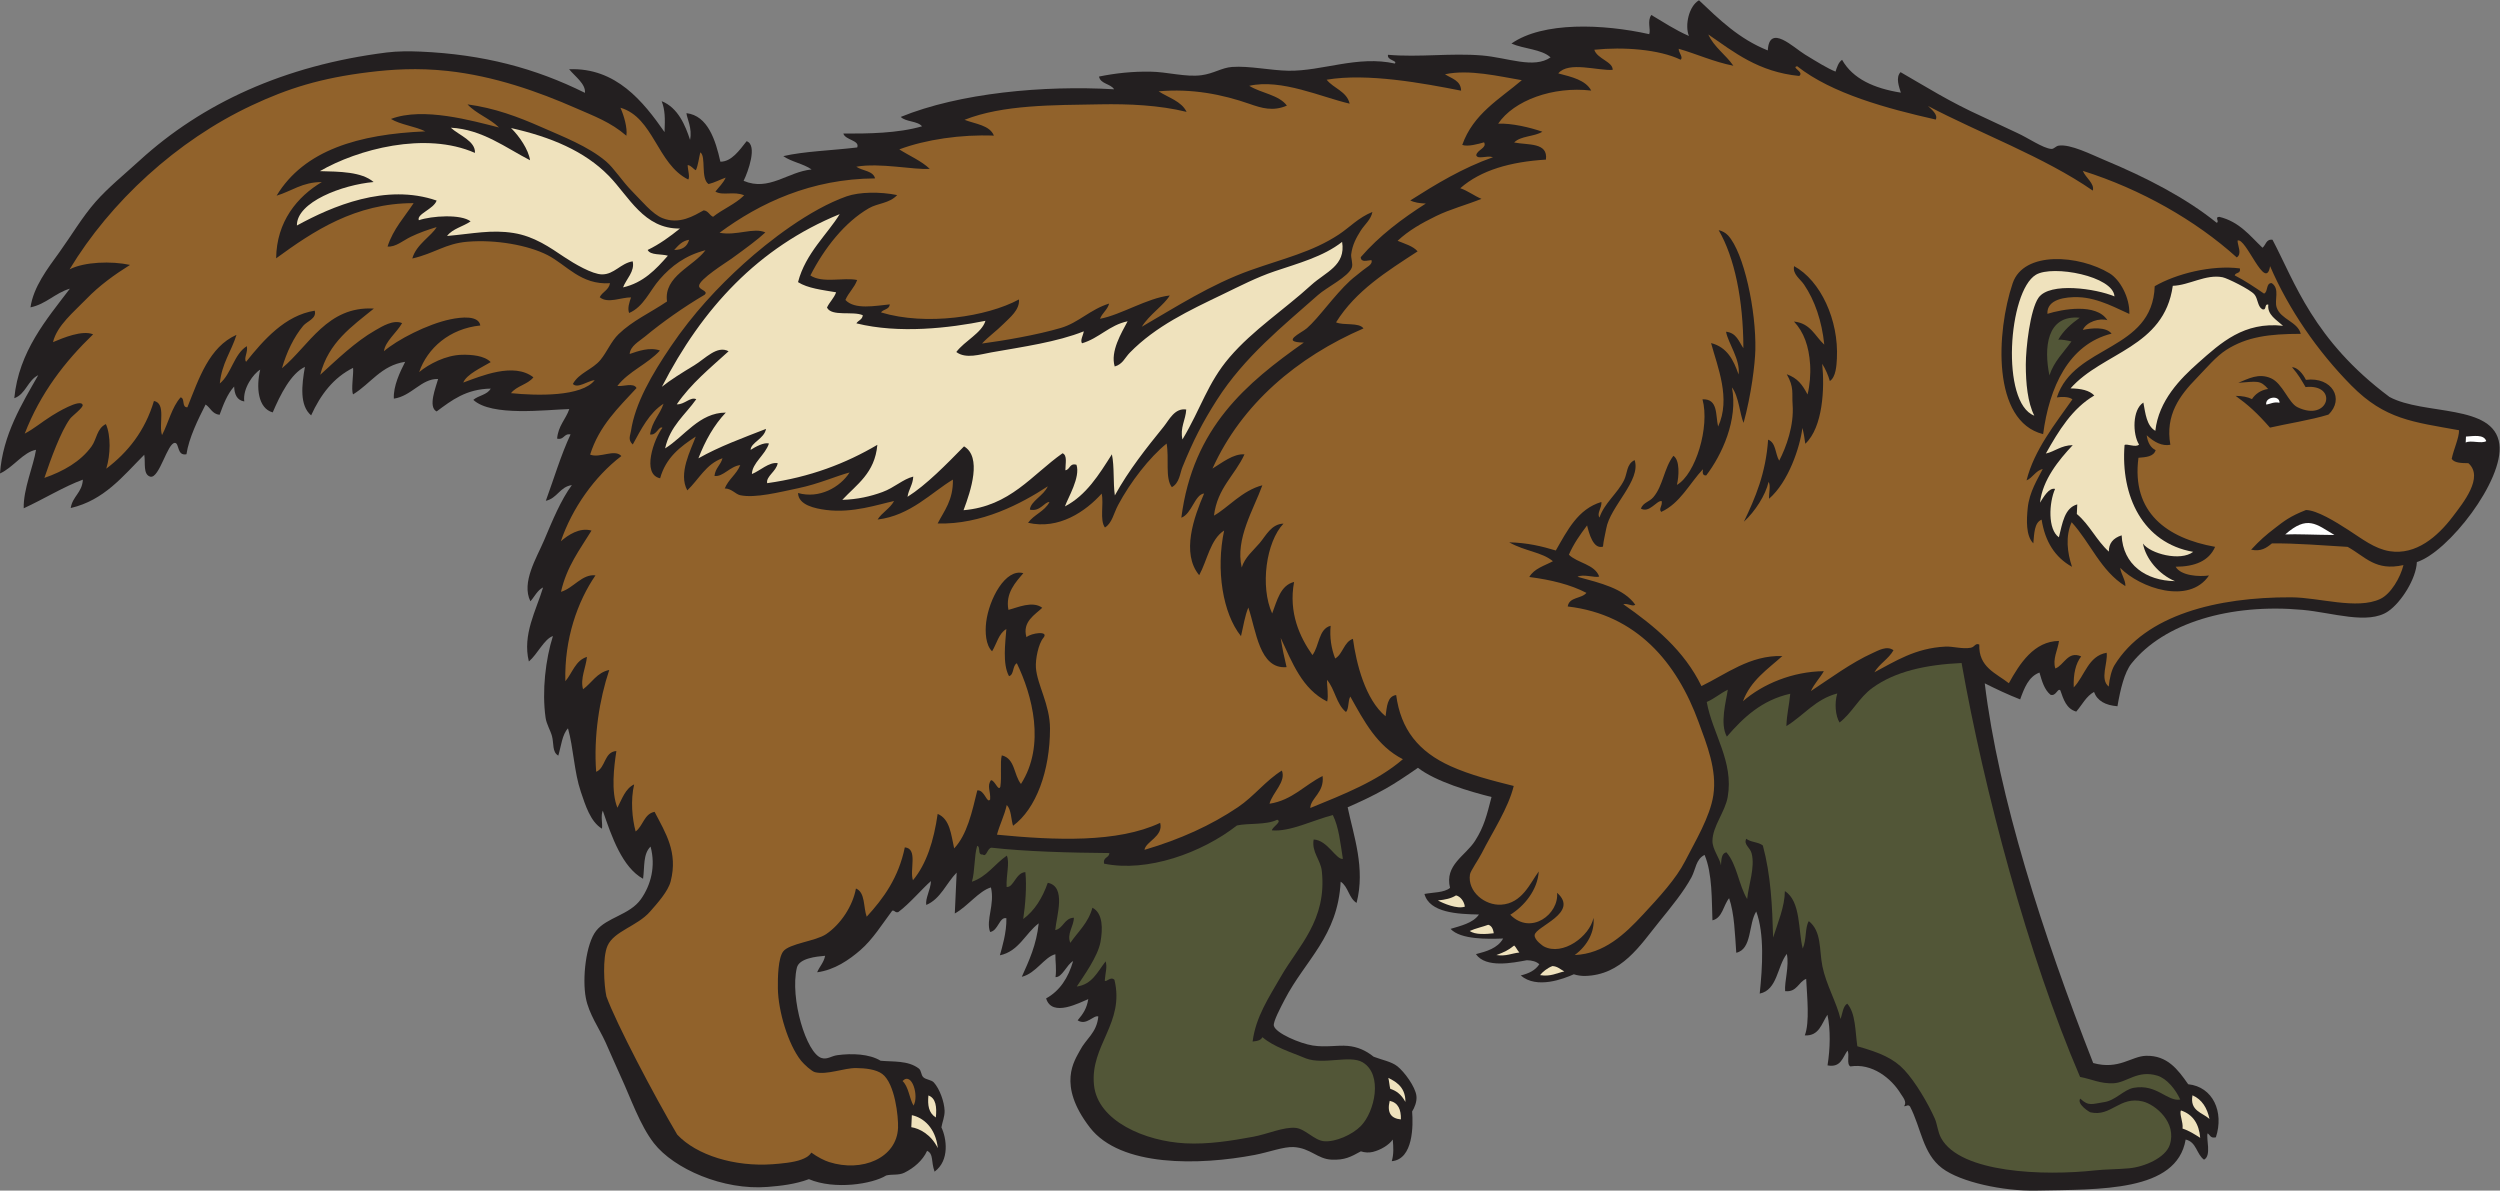
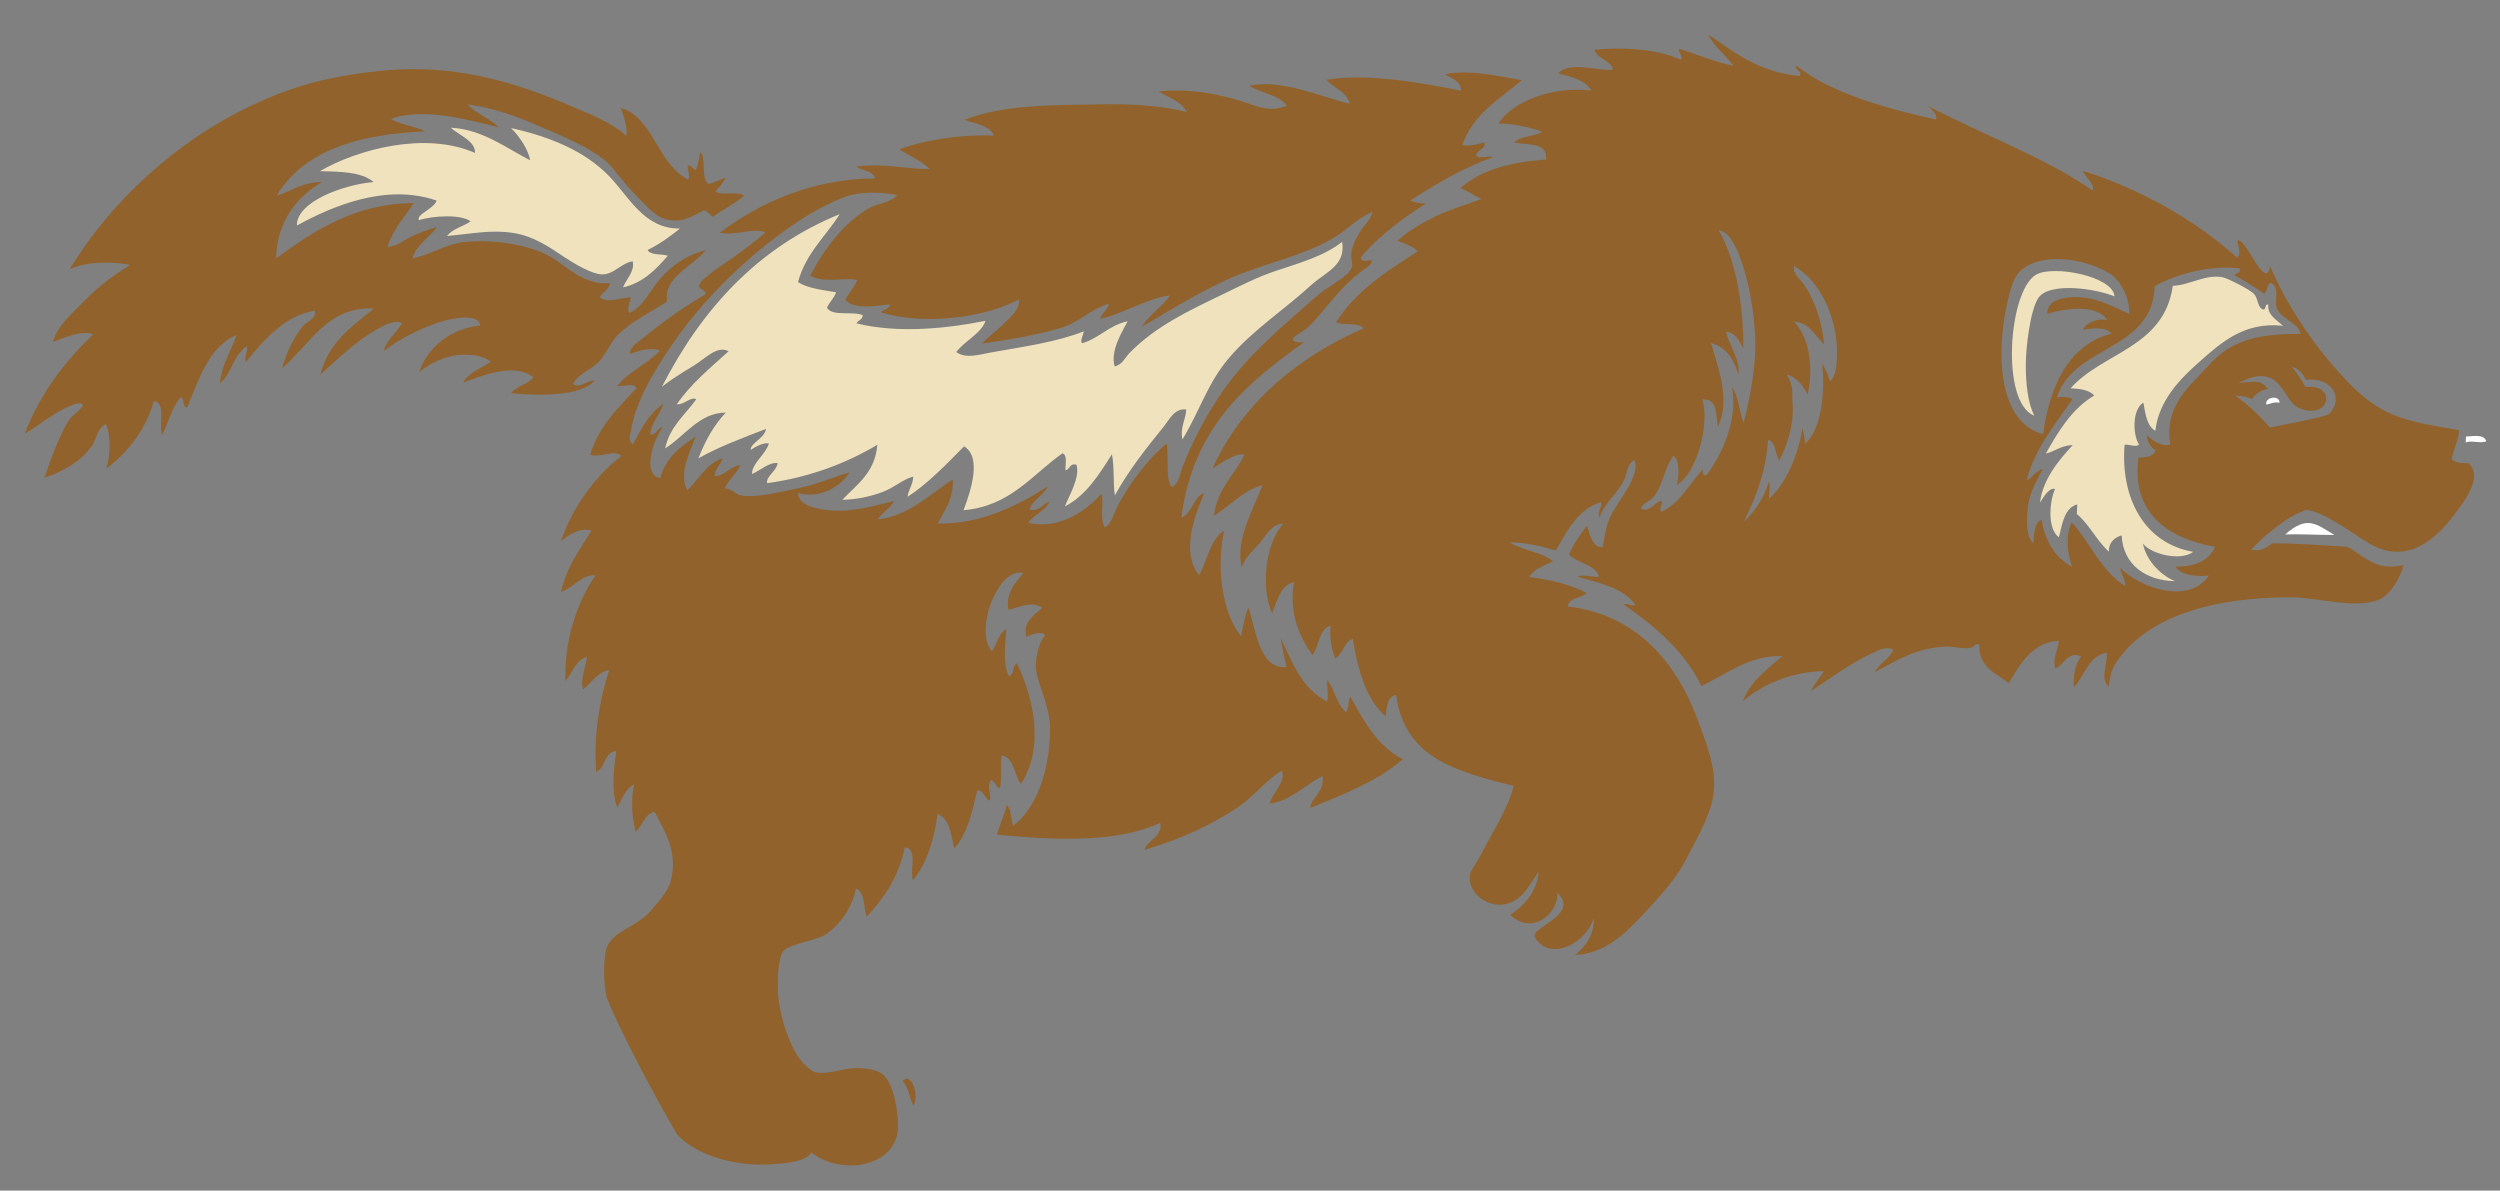
<svg xmlns="http://www.w3.org/2000/svg" viewBox="0 0 784.987 373.84" height="373.84" width="784.987" xml:space="preserve" id="svg2" version="1.1">
  <rect x="0" y="0" width="784.987" height="373.84" fill="#808080" stroke="none" />
  <defs id="defs6" />
  <g transform="matrix(1.333,0,0,-1.333,0,373.84)" id="g10">
    <g transform="scale(0.1)" id="g12">
-       <path id="path14" style="fill:#231f20;fill-opacity:1;fill-rule:evenodd;stroke:none" d="m 2527.79,540.664 c -15.66,-8.984 -25.76,-38.652 -41.46,-37.851 2.66,20.527 -0.54,35.703 -0.37,53.945 -26.04,-6.367 -45.53,-45.137 -79.07,-53.164 17.05,37.832 34.53,75.195 39.81,125.918 -31.67,-23.789 -46.62,-65.899 -91.43,-75.293 4.87,17.812 16.08,53.496 15.33,87.285 -16.28,4.316 -19.43,-29.785 -38.37,-32.305 -10.55,28.047 11.62,64.805 1.95,104.942 -28.54,-8.399 -54.98,-44.864 -85.12,-61.407 1.46,32.09 2.93,64.2 4.39,96.309 -24.4,-24.824 -37.63,-61.875 -71.6,-76.211 -2.64,15.742 10.08,35.137 11.08,56.27 -20.78,-17.911 -49.65,-52.657 -77.13,-73.125 -8.11,-1.973 -7.15,4.316 -14.04,3.476 -23.62,-31.465 -45.71,-67.519 -75.21,-93.066 -26.42,-22.891 -60.81,-46.699 -101.72,-52.149 5.6,13.692 15.6,22.578 18.8,38.887 -20.29,-1.758 -61.25,-5.645 -66.57,-28.184 -16.93,-71.718 22.46,-202.207 58.42,-212.714 13.58,-3.965 22.07,4.765 37.21,6.816 34.07,4.629 75.37,2.988 101.59,-13.145 29.22,-2.851 64.51,1.172 89.99,-18.3 6.23,-4.766 5.08,-15.098 10.43,-20.352 6.39,-6.269 19.06,-6.016 24.98,-12.5 13.73,-15.019 24.63,-45.683 25.36,-66.445 0.49,-14.141 -5.64,-27.305 -7.49,-39.395 11.96,-25 20.12,-77.5 -16.11,-104.277 -8.83,24.512 -1.83,41.758 -17.63,49.062 -10.23,-22.832 -31.45,-40.645 -53.44,-51.504 -13.64,-6.738 -29.14,-3.047 -42.87,-6.562 C 2055.16,15.449 1966.23,1.23 1905.43,26.914 1872.76,14.785 1838.87,11.113 1808.09,8.652 1703.61,0.234 1587.4,51.113 1540.29,111.699 c -32.91,42.305 -54.53,106.055 -78,156.836 -12.63,27.324 -23.9,54.395 -36.04,81.113 -14.92,32.872 -39.09,66.133 -46.33,104.317 -8.77,46.23 0.39,127.461 24.24,157.832 25.03,31.914 79.21,37.383 105.59,74.668 23.4,33.066 35.23,77.656 22.68,123.867 -18.06,-17.773 -13.66,-47.305 -17.65,-75.84 -48.9,26.914 -73.93,98.985 -94.87,160.449 -5.39,-12.148 -0.15,-30 -1.94,-42.5 -27.15,16.446 -38.91,54.766 -49.94,87.442 -15.73,46.621 -17.07,102.457 -30.1,148.967 -13.83,-14.59 -16.08,-41.86 -22.8,-64.24 -14.8,8.03 -10.24,28.96 -14.93,46.09 -3.75,13.71 -12.89,27.91 -15.06,43.26 -8.83,62.68 -0.03,137.52 17.29,192.25 -20.3,-6.52 -36.65,-43.1 -56.66,-59.86 -15.64,63.49 17.37,120.47 33.51,174.45 -13.69,-6.82 -20.02,-21.69 -29.89,-32.69 -21.87,44.47 14.77,102.38 32.09,143.3 20.2,47.7 39.57,95.01 65.56,130.41 -28.17,-3.83 -34.68,-31.4 -61.3,-36.94 19.16,52.39 35.53,107.81 58.23,156.3 -16.24,2.93 -14.72,-13.62 -31.67,-9.91 2.68,30.76 20.3,45.17 28.72,69.65 -54.73,-1.45 -183.04,-18.25 -226.09,21.67 12.1,10.55 32.81,11.64 40.95,26.52 -57.97,-0.93 -92.3,-27.76 -127.35,-53.8 -21.14,10.37 -1.63,57.67 3.49,76.48 -39.254,1.37 -62.586,-40.47 -104.301,-46.33 -1.602,29.31 14.504,62.85 26.668,86.77 -56.539,-8.44 -81.395,-51.6 -122.723,-76.72 -5.082,11.87 1.543,46.74 0.016,62.45 -46.059,-22.9 -76.5,-62.91 -98.774,-111.87 -27.418,23 -22.379,70.75 -14.66,114.21 -32.894,-15.51 -57.98,-65.35 -75.851,-107.24 -34.872,9.6 -39.344,59.05 -29.469,100.69 -15.414,-8.89 -41.754,-44.1 -37.488,-74.93 -17.625,2.92 -23.071,16.95 -23.938,35.16 -15.887,-17.3 -25.187,-41.81 -34.258,-66.56 -17.762,1.89 -21.312,16.74 -32.965,24.21 -17.714,-35.02 -39.339,-78.6 -45.082,-117.16 -22.804,-4.52 -16.55,26.49 -27.16,26.78 -17.656,0.5 -36.265,-83.44 -57.57,-79.68 -18.41,4.91 -11.305,33.11 -14.664,51.76 -50.106,-50.2 -94.117,-107.07 -173.203,-125.51 4.371,27.93 26.902,35.96 28.597,66.82 -42.336,-15.1 -93.414,-46.36 -139.332,-67.44 -1.215,45.14 23.207,100.08 28.996,137.76 C 55.004,1739.82 30.895,1703.1 0,1689.22 c 6.445,91.21 52.113,164.9 90.043,231.49 -24.633,-11.67 -29.523,-44.98 -56.406,-54.19 10.664,110.28 76.328,186.02 130.992,258 -35.016,-10.21 -55.598,-36.25 -92.844,-44.02 7.176,48.49 39.84,90.64 68.395,130.29 27.91,38.76 53.824,82.87 84.871,118.19 29.683,33.77 68.429,65.16 103.793,97.44 147.07,134.24 339.988,224.01 582.152,254.46 24.973,3.14 53.899,3.16 79.57,2.03 147.534,-6.45 269.964,-38.87 387.284,-97.14 2.28,21.12 -24.29,39.34 -37.21,55.63 110.5,4.29 174.84,-76.45 224.72,-148.06 1.53,33.3 1.04,52.54 -6.74,72.83 38.66,-15.39 55.86,-57.56 66.81,-91.05 5.75,27.38 -7.53,50.51 -8.49,62.84 50.4,-5.83 68.69,-63.81 79.94,-114.35 26.27,-0.11 44.83,26.8 61.81,48.27 26.5,-8.88 3.13,-72.91 -7.1,-93.34 59.76,-25.58 103.82,21.4 160.18,26.75 -18.89,13.52 -47.75,17.95 -66.69,31.42 48.19,11.33 114.66,13.31 174.08,20.45 6.86,16.89 -28.17,17.23 -32.57,32.71 57.9,-0.16 127.35,0.33 185.28,17.09 -10.61,12.94 -38.48,10.13 -50.08,22.15 137.91,56.32 336.3,74.79 502.55,65.07 -8.21,13.32 -32.15,12.28 -35.54,30 40.73,8.27 78.74,11.99 119.75,11.57 41.41,-0.42 83.87,-13.43 121.68,-8.39 28.86,3.85 47.57,17.66 71.84,19.43 40.8,2.97 90.45,-8.22 133.01,-8.91 79.14,-1.27 162.83,36.5 250.56,16.96 6.82,7.29 -19.39,7.53 -16.09,20.6 73.54,-6.45 147.56,4.52 221.33,-1.58 60.43,-5.01 121.76,-31.96 161.58,-4.54 -21.13,19.61 -63.51,19.84 -92.19,32.59 74.28,52.04 216.25,46.34 324.61,22.09 4.05,11.36 -5.47,30.39 4.91,45.2 28.88,-17.07 56.34,-35.43 88.57,-49.47 -10.18,24.93 -0.06,70.66 23.71,84.08 47.7,-45.15 94.43,-91.15 162.07,-118.1 3.4,63.81 60.29,6.94 87.56,-9.67 29.2,-17.79 52.99,-32.68 71.97,-40.18 3.62,10.9 7.03,22.03 15.45,27.68 25.31,-44.76 75.18,-67.13 138.4,-77.29 -4.12,13.61 -12.75,35.78 -0.64,48.29 59.88,-34.4 114.58,-69.5 193.9,-105.36 22.21,-10.04 51.56,-24.5 80.59,-37.74 26.46,-12.06 60.86,-36.15 80.58,-37.73 6.41,-0.51 10.16,6.59 17.39,7.72 27.52,4.3 77.71,-21.31 106.34,-33.24 100.36,-41.77 192.62,-89.5 265.75,-148.37 7.59,1.9 -5.75,13.6 6.3,13.9 47.7,-11.66 71.96,-44.72 101.7,-72.76 8.03,6.08 8.15,20.82 23.58,18.79 52.52,-99.45 95.97,-236.32 275.47,-370.22 80.93,-43.91 246.21,-15.37 258.9,-111.16 11.31,-85.35 -120.82,-254.73 -194.33,-277.82 -1.53,-39.22 -36.96,-95.22 -67.76,-116.14 -47.28,-32.11 -130.95,-2.91 -201.36,3.52 -170.57,15.57 -326.59,-30.61 -403.17,-126.37 -16.58,-20.74 -26.23,-61.11 -32.97,-100.68 -28.3,2.23 -47.59,12.67 -55.23,33.75 -18.65,-10.31 -28.13,-30.65 -41.86,-46.35 -23.45,6.64 -29.96,28.77 -37.46,49.96 -6.27,6.68 -9.98,-14.7 -23.18,-10.29 -14.61,11.99 -20.22,32.23 -26,52.28 -25.66,-9.55 -35.7,-36.23 -45.47,-63.22 -29.16,11.39 -56.56,24.38 -83.41,37.87 32.28,-266.716 136.21,-589.939 255.46,-894.431 60.69,-16.738 89.61,16.192 124.61,17.031 50.06,1.172 74.96,-32.363 99.13,-66.972 58.41,-6.035 84.84,-65.332 65.25,-125.039 -13.2,-3.008 -13.5,5.781 -19.43,9.394 -4.2,-11.562 9.78,-52.832 -8.52,-62.05 -17.79,12.715 -17.58,41.876 -43.26,47.383 C 5127.44,-3.73 4945.76,3.203 4796.64,0 4718.3,-1.66 4618.28,19.98 4574.8,52.715 c -45.84,34.492 -49.29,94.726 -75.68,145.371 -5.16,5.566 -7.11,0.625 -14.16,0.644 8.01,9.844 -2.97,21.7 -7.21,28.711 -22.83,37.832 -68.57,73.184 -119.08,65.039 -9.94,5.43 -1.25,27.833 -6.81,37.227 -11.66,-15.996 -15.36,-40.703 -47.02,-34.766 6.41,39.922 7.33,84.629 -0.23,119.239 -13.81,-20.567 -19.2,-50.352 -53.32,-48.672 11.87,30.742 5.37,91.015 3.24,133.262 -18.57,-7.383 -21.52,-31.915 -49.57,-28.965 -1.85,23.144 10.08,58.379 4,87.812 -22.96,-29.355 -21.93,-85.019 -63.86,-93.594 6.52,62.54 11.36,140.938 -8.22,193.399 -18.62,-29.16 -9.5,-88.731 -47.02,-97.207 -3.22,45.019 -4.37,91.914 -16.83,128.515 -13.77,-16.66 -15.47,-46.523 -39.28,-52.148 -1.87,45.586 0.2,109.981 -18.52,154.121 -20.62,-10.195 -20.82,-33.965 -30.78,-52.519 -17.91,-33.418 -47.73,-69.961 -75.72,-104.414 -45.64,-56.172 -88.75,-126.641 -176.17,-128.204 -6.51,-0.117 -17.89,1.348 -25.35,3.985 -23.77,-10.528 -87.07,-35.547 -125.04,-2.813 20.06,5.059 34.22,12.09 43.79,26.407 -7.13,6.679 -17.42,9.121 -29.42,9.492 -32.34,-5.957 -96.36,-19.395 -119.94,14.336 24.69,6.367 51.27,13.789 64.12,36.816 -35.93,-1.309 -100.23,-2.832 -123.84,22.695 21.56,6.7 53.06,13.223 66.83,33.848 -50.33,0.84 -116.41,4.238 -128.38,48.418 20.84,3.965 46.35,2.793 60.28,14.297 -13.21,54.101 36.28,75.234 58.98,110.84 21.35,33.515 27.64,60.312 38.77,103.261 -50,12.442 -131.11,36.036 -173.32,68.77 -27.89,-19.434 -54.43,-36.992 -75.57,-48.906 -33.24,-18.731 -58.94,-30.332 -90,-44.141 13.97,-66.836 42.13,-143.691 20.96,-225.195 -18.38,11.289 -19.43,38.379 -37.46,49.961 -6.51,-128.633 -83.59,-184.629 -131.9,-277.832 -9.57,-18.457 -27.44,-52.09 -25.5,-61.289 3.73,-17.715 62.2,-42.188 91.54,-46.758 31,-4.824 57.83,1.23 82.27,-0.899 23.57,-2.07 43.08,-10.879 61.28,-25.507 19.03,-7.422 41.68,-11.348 55.75,-22.422 16.17,-12.715 42.61,-48.125 45.05,-70.176 1.45,-13.164 -4.35,-27.168 -10.17,-36.445 2.64,-32.051 3.07,-112.618 -47.93,-117.032 4.96,16.895 3.83,33.282 2.32,50.996 -8.69,-12.636 -27.89,-24.414 -46.73,-29.082 -8.74,-2.188 -19.15,-1.855 -28.32,1.289 -24.58,-13.418 -38.17,-20.879 -69.03,-19.57 -33.47,1.426 -49.51,27.344 -89.47,29.629 -23.05,1.328 -59.14,-12.324 -91.68,-18.516 -130.36,-24.805 -316.11,-29.121 -388.37,64.825 -78.02,101.425 -35.03,158.32 -23.35,181.035 14.54,28.34 39.68,41.308 43.4,80.332 -11.27,3.965 -28.17,-22.656 -48.67,-9.121 13.56,16.074 21.5,28.398 24.99,49.941 -18.94,-7.461 -85.66,-44.14 -99.27,1.699 31.96,17.52 52.07,48.047 63.61,87.93 v 0" />
-       <path id="path16" style="fill:#91622b;fill-opacity:1;fill-rule:evenodd;stroke:none" d="m 1588.04,2215.69 c 9.63,10.27 18.4,21.47 35.15,23.94 -4.31,-16.09 -16.14,-23.95 -35.15,-23.94 v 0" />
-       <path id="path18" style="fill:#efe2bd;fill-opacity:1;fill-rule:evenodd;stroke:none" d="m 2186.93,224.121 c 17.67,-6.504 20.01,-26.992 17.5,-51.894 -17.3,10.976 -19.53,28.925 -17.5,51.894 z M 3627.64,507.52 c 5.52,7.402 17.48,16.992 29.12,21.367 12.01,-0.567 17.63,-7.032 28.04,-12.637 -18.24,-3.809 -31.83,-12.715 -57.16,-8.73 z m -102.87,47.265 c 18.86,7.07 27.22,10.84 41.95,22.52 3.96,-3.106 7.66,-11.856 12.24,-16.485 -18.2,-1.875 -31.23,-9.414 -54.19,-6.035 z m -62.7,56.797 c 13.07,6.074 33.2,10.449 43.5,14.551 6.46,-1.641 11.31,-7.324 13.02,-19.981 -17.3,-2.031 -43.96,-4.101 -56.52,5.43 z m -75.04,71.856 c 17.46,1.875 30.8,4.472 42.72,11.933 10.15,-2.305 19.37,-14.004 20.74,-26.504 -17.78,-6.445 -50.7,7.578 -63.46,14.571 z m 1777.5,-458.946 c 22.7,-10.058 34.53,-30.019 40.04,-55.762 -16.95,15.293 -46.91,18.731 -40.04,55.762 z m 18.15,-100.176 c -12.95,8.086 -25.53,16.524 -41.59,21.778 1.94,15.41 -8.1,34.121 -3.73,42.734 28.27,-9.492 42.58,-31.719 45.32,-64.512 z m -1909.18,87.11 c 20.09,-4.278 26.93,-20.645 26.38,-43.77 -22.44,2.129 -33.36,14.805 -26.38,43.77 z m -3.21,54.082 c 11.02,-6.211 40.94,-17.598 40.2,-56.68 -10.35,19.238 -22.97,26.738 -35.7,30.938 -2.02,8.105 -2.49,17.636 -4.5,25.742 z M 2146.61,149.316 c 0.43,9.434 0.86,18.868 1.29,28.321 27.47,-5.703 56.05,-30.078 61.15,-77.539 -16.12,32.5 -43.59,46.465 -62.44,49.218 v 0" />
-       <path id="path20" style="fill:#525637;fill-opacity:1;fill-rule:evenodd;stroke:none" d="m 2289.38,727.539 c 7.32,24.688 5.05,59.883 12.37,84.59 9.11,-2.559 -0.37,-22.07 13.26,-20.488 9.11,-7.071 10.28,15.117 20.6,16.093 79.59,-9.023 183.05,-11.933 277.6,-12.656 -0.66,-12.168 -15.48,-8.828 -12.5,-24.98 101.69,-20.957 230.09,25.293 312.92,89.941 26.55,5.957 68.75,0.684 94.87,13.496 12.48,-4.414 -11.12,-16.347 -12.48,-24.961 42.57,-3.984 97.63,24.375 143.55,36.016 14.28,-28.594 17.85,-66.973 23.67,-103.262 -16.15,-2.305 -36.13,44.219 -68.86,45.723 -5.2,-29.942 16.44,-47.656 19.29,-74.688 12.25,-115.742 -55.39,-176.543 -96.48,-248.222 -27.87,-48.653 -59.19,-94.649 -66.59,-153.067 14.11,1.27 19.69,4.141 23.17,10.274 27.11,-23.203 66.66,-35.078 102.73,-50.098 40.79,-15.332 103.3,8.535 133.01,-8.906 48.75,-28.633 28.81,-116.797 -4,-150.254 -19.96,-20.352 -59.65,-38.203 -86.8,-35.781 -22.77,2.031 -44.18,29.14 -66.68,31.425 -27.85,2.852 -66.82,-14.824 -100.32,-20.957 -52.47,-9.629 -105.45,-18.183 -159.65,-15.429 -93.76,4.765 -206.56,51.933 -215.13,137.539 -9.37,93.633 73.1,145.566 48.2,247.597 -9.4,9.121 -18.94,-6.679 -22.79,-1.796 1.58,20.527 6.25,31.171 2.06,45.332 -20.04,-26.153 -31.92,-54.278 -67.99,-59.356 16.35,25 49.79,70.938 55.9,105.313 5.21,29.277 6.49,67.187 -19.04,80.351 -9.72,-35.957 -33.74,-56.23 -52.03,-82.773 -9.02,20.84 8.06,38.691 8.38,59.218 -22.78,-0.82 -24.32,-24.921 -43.92,-29.218 2.82,32.968 26.94,102.558 -17.61,111.504 -12.6,-35.782 -30.8,-65.411 -57.83,-85.371 4.94,32.929 8.61,77.48 5.04,110.488 -22.55,-1.113 -27.67,-37.071 -44.17,-34.883 -1.32,27.695 7.74,56.738 0.53,73.77 -28.36,-19.493 -46.94,-49.688 -82.28,-61.524 z M 4069.9,1179.92 c -4.12,-28.34 -19.1,-79.8 -2.22,-110.6 39.16,45.33 82.48,86.11 149.37,101.05 -3.1,-31.62 -8.05,-46.15 -9.14,-76.23 40.63,24.88 68.59,63.65 119.88,76.86 -6.91,-22.37 -4.37,-52.89 5.39,-68.38 29.4,22.46 45.45,58.36 77.52,81.62 52.89,38.36 124.38,54.51 209.89,58.55 52.89,-298.786 156.23,-689.079 279.1,-974.997 27.89,-5.352 48.01,-16.367 78.81,-14.941 31.44,1.464 56.38,31.894 103,18.007 22.64,-6.738 43.27,-32.558 54.2,-56.406 -30.74,-5.332 -54.96,37.305 -109.45,27.695 -23.22,-4.082 -43.4,-29.98 -69.67,-33.71 -27.56,-3.926 -36.37,-10.977 -56.38,8.242 -9.01,-12.539 21.17,-31.641 24.06,-32.325 48.71,-11.171 68.51,38.985 123.24,25.606 29.51,-7.207 80.94,-49.551 63.46,-102.246 -10.08,-30.371 -59.55,-51.973 -96.19,-55.215 -31.43,-2.773 -54.65,-2.129 -79.71,-4.883 -120.47,-13.223 -317.38,-6.543 -362.7,76.172 -7.98,14.59 -8.98,32.813 -14.92,46.094 -16.11,36.035 -45.25,85.781 -71.44,113.965 -25.22,27.148 -56.76,40.918 -110.98,56.152 -5.14,36.016 -3.89,77.891 -23.79,100.43 -10.39,-6.446 -11,-23.653 -15.86,-36.172 -8.65,37.89 -33.92,80.937 -42.6,123.984 -7.91,39.336 -1.29,82.071 -32.03,106.504 -9.41,-15.547 -4.9,-43.281 -14.29,-64.648 -10.84,40.566 -3.93,111.679 -42.09,135.332 -0.32,-36.758 -16.86,-74.981 -27.7,-109.434 -2.01,74.531 -5.37,147.207 -24.18,216.836 -9.65,8.379 -29.3,7.617 -39,15.957 -7.17,-13.516 8.94,-20.176 12.61,-34.629 8.34,-32.949 -7.14,-73.144 -10.58,-107.383 -20.08,33.262 -23.79,81.446 -48.91,110.098 -11.58,-2.187 -11.87,-16.738 -12.75,-30.645 -2.91,17.364 -20.26,37.168 -20.08,57.696 0.31,34.258 29.8,68.027 35.96,103.379 14.55,83.655 -35.77,148.455 -49.42,223.655 18.19,7.83 32.07,20.39 49.59,28.96 v 0" />
      <path id="path22" style="fill:#efe2bd;fill-opacity:1;fill-rule:evenodd;stroke:none" d="m 4980.74,2106.29 c -42.99,18.2 -152.52,34.71 -178.96,-3.18 -19.63,-28.1 -29.9,-118.23 -29.9,-157.59 0,-43.89 4.31,-89.25 20.05,-120.13 -79.61,30 -61.52,292.9 3.79,331.93 39.69,23.71 182.44,-3.35 185.02,-51.03 z M 699.379,2273.27 c -1.02,55.44 107.301,95.94 180.66,102.46 -28.144,24.34 -80.242,24.47 -126.562,25.64 88.48,51.26 248.293,94.47 365.293,42.94 1.71,28.05 -37.6,41.52 -56.91,59.37 74.17,-3.8 130.14,-47.72 186.69,-76.64 -3.53,24.84 -25.16,56.65 -44.8,75.84 93.14,-20.84 173.06,-53.96 230.46,-112.7 47.16,-48.26 82.6,-125.24 167.49,-124.02 -23.48,-18.89 -47.86,-36.79 -76.11,-50.46 6.59,-12.99 31.91,-8.89 47.64,-13.53 -28.36,-32.37 -57.72,-63.66 -105.59,-74.66 7.15,19.3 28.34,37.85 22.67,61.42 -28.45,-4.67 -43.69,-31.11 -72.36,-30.77 -22.82,0.27 -64.93,24.91 -88.97,40.96 -33.49,22.36 -70.53,48.8 -119.47,56.54 -52.28,8.29 -94.92,-1.52 -156.44,-7.05 13.13,17.34 37.71,22.13 55.49,34.37 -22.35,17.62 -92.13,13.15 -121.927,2.72 -6.363,14.34 35.337,26.41 41.857,46.35 -119.365,41.23 -246.166,-13.37 -329.111,-58.78 z M 1768.09,1744.8 c 0.54,17.29 32.24,26.12 36.31,49.43 -54.68,-21.38 -110.45,-41.57 -159.28,-69.37 16.11,41.85 36.87,78.57 64.53,107.76 -62.44,-0.08 -97.22,-56.02 -142.93,-84.32 11.62,52.7 47.39,78.95 73.41,115.88 -14.11,6.46 -27.76,-13.16 -45.97,-12.1 33.75,49.26 79.13,85.81 122.08,125 -27.2,14.75 -55.22,-17.67 -81,-33.21 -29.1,-17.55 -57.63,-35.49 -76.1,-50.46 94.8,184.64 226.95,328.36 418.79,406.67 -28.06,-46.58 -80.58,-92.15 -98.13,-160.15 22.7,-14.56 57.18,-18.39 89.73,-23.97 -5.11,-14.23 -15.45,-22.72 -21.51,-35.92 10.73,-21.87 60.92,-7.74 84.33,-18.03 -0.97,-10.84 -10.81,-11.96 -15.06,-19.19 100.5,-24.9 218.62,-11.28 303.99,6 -8.32,-28.57 -49.08,-47.34 -68.64,-73.51 22.41,-16.9 56,-5.56 82.27,-0.92 74.33,13.15 155.43,24.52 218,49.67 -1.25,-9.33 -9.09,-21.27 -4.13,-28.19 40.61,12 64.12,42.76 107.39,51.86 -14.51,-27.59 -41.11,-70.77 -30.4,-106.48 18.58,4.96 23.95,20.59 35.54,32.45 61.29,62.67 139.78,99.37 219.17,137.6 39.84,19.19 79.35,39.72 121.69,54.06 55.35,18.74 114.96,34.55 159.28,69.36 9.18,-56.12 -38.93,-70.81 -72.78,-101.7 -63.28,-57.75 -137.26,-105.89 -192.25,-170.06 -51.99,-60.64 -67.24,-120.31 -111.03,-193.62 -6.26,27.61 7.61,45.96 8.9,70.55 -27.32,4.17 -40.43,-24.74 -52.92,-40.16 -40.31,-49.73 -82.6,-102.77 -115.26,-162.21 -4.34,30.44 -0.81,68.04 -6.95,96.82 -30.43,-47.96 -60.3,-96.52 -110.61,-122.68 7.06,20.39 36.9,68.7 27.17,98.11 -16.83,4.57 -14.78,-11.56 -26.13,-13 -0.05,15.35 5.14,35.46 -6.69,40.04 -72.19,-50.78 -123.21,-124.76 -233.2,-134.12 17.69,47.03 43.33,125.4 1.18,150.39 -40.78,-41.56 -88.87,-91 -133.15,-118.82 2.63,17.94 12.53,27.9 13.53,47.63 -24.32,-6.03 -44.28,-26.04 -72.63,-36.42 -28.29,-10.36 -58.5,-17.27 -94.51,-18.39 33.77,36.35 76.66,62.73 82.56,129.64 -74.09,-43.75 -158.47,-76.22 -259.59,-90.34 -3.05,16.28 21.73,27.7 24.86,47.12 -20.31,3.37 -41.5,-17.97 -60.78,-25.61 0.62,26.11 31.39,44.89 40.19,71.96 -11.96,3.31 -31.97,-7.96 -43.27,-15.05 z m 3037.2,-124.4 c 6.35,54.52 44.18,100.3 77.15,135.57 -27.3,-0.34 -42.24,-15.15 -63.34,-19.82 30.33,54.01 62.25,106.29 114.08,136.72 -11.36,12.25 -31.58,16.42 -55.99,16.75 75.66,85.63 220.39,95.62 240.94,241.63 38.41,1.15 78.02,27.99 117.3,20.2 11.29,-2.24 64.86,-28.74 74.8,-40.32 8.87,-10.34 7.11,-27.6 18.29,-34.9 12.03,-4.26 4.12,13.33 14.66,10.69 -3.04,-23.62 18.99,-35.64 34.63,-49.83 -91.85,9.99 -145.88,-39.52 -199.84,-87.39 -42.33,-37.56 -92.99,-88.75 -100.98,-160.03 -20.54,11.99 -23.26,40.29 -28.18,66.57 -26.1,-16.22 -25.65,-74.48 -10.2,-98.88 -7.42,-8.07 -30.04,3.28 -34.12,-1.29 -9.43,-120.19 42.76,-230.44 161.68,-251.48 -30.25,-23.3 -101.62,-4.14 -118.32,19.59 6.56,-35.75 37.23,-72.7 75.43,-88.6 -68.24,1.05 -122.4,38.49 -125.64,107.92 -20.41,-6.5 -30.45,-19.4 -30.12,-38.37 -29,26.03 -45.43,63.53 -75.45,88.61 0.35,7.55 0.68,15.1 1.04,22.66 -30.34,-8.41 -35.06,-44.87 -43.29,-77.51 -26.48,18.55 -23.43,81.53 -8.98,113.95 -14.38,3.79 -27.27,-19.64 -35.55,-32.44 v 0" />
-       <path id="path24" style="fill:#525637;fill-opacity:1;fill-rule:evenodd;stroke:none" d="m 4898.96,2056.09 c -18.59,-13.26 -38.16,-29.55 -50.58,-51.62 8.94,0.53 21.56,-2.02 31.01,-4.26 -18.16,-25.68 -40.84,-46.44 -51.89,-79.94 -13.07,63.69 -7.4,143.15 71.46,135.82 v 0" />
      <path id="path26" style="fill:#ffffff;fill-opacity:1;fill-rule:evenodd;stroke:none" d="m 5338.13,1851.56 c -2.8,18.23 31.83,23.14 31.42,4.24 -14.22,2.67 -20.86,-2.93 -31.42,-4.24 v 0" />
      <path id="path28" style="fill:#ffffff;fill-opacity:1;fill-rule:evenodd;stroke:none" d="m 5382.91,1545.61 c 52.38,45.99 72.58,24.49 115.92,-1.32 -47.81,0.34 -88.95,2.59 -115.92,1.32 v 0" />
-       <path id="path30" style="fill:#ffffff;fill-opacity:1;fill-rule:evenodd;stroke:none" d="m 5808.07,1761.99 c 0.23,4.72 0.43,9.44 0.64,14.16 17.95,1.03 42.29,5.86 47.77,-10.69 -10.89,-6.91 -37.1,2.97 -48.41,-3.47 v 0" />
+       <path id="path30" style="fill:#ffffff;fill-opacity:1;fill-rule:evenodd;stroke:none" d="m 5808.07,1761.99 c 0.23,4.72 0.43,9.44 0.64,14.16 17.95,1.03 42.29,5.86 47.77,-10.69 -10.89,-6.91 -37.1,2.97 -48.41,-3.47 " />
      <path id="path32" style="fill:#91622b;fill-opacity:1;fill-rule:evenodd;stroke:none" d="m 2856.07,1700.83 c 68.95,152.48 200.06,262.63 355.69,330.06 -10.55,14.82 -46.62,6.32 -64.63,14.31 46.6,74.84 120.1,120.22 192.13,167.22 -10.92,12.67 -30.2,17.7 -47.13,24.86 25.8,24.27 57.17,41.96 90.66,58.31 33.75,16.49 70.59,25.87 106.88,40.54 -17.76,7.33 -31.21,18.58 -49.96,24.99 48.67,42.84 118.69,62.29 201.77,67.43 5.51,41.22 -42.3,33.78 -74.8,40.31 15.31,15.93 47.44,13.46 66.45,25.35 -28.62,10.1 -72.76,20.46 -104.17,18.95 36.88,54.89 129.48,88.63 219.28,77.99 -13.38,24.89 -46.03,32.18 -77.61,40.44 23.75,29.31 93.12,5.87 128.1,8.35 0.84,19.24 -36.72,25.94 -43.26,47.39 68.26,7.17 152.42,1.04 203.3,-23.47 7.13,5.81 -5.2,16.81 -4.49,25.75 43.63,-12.65 81.6,-30.49 128.75,-39.94 -17.97,26.14 -45.43,43.6 -59.08,73.66 61.13,-41.93 117.67,-88.03 214.1,-97.76 13.06,9.28 -20.18,20.4 -4.65,22.92 81.83,-64.67 211.97,-99.7 326.39,-125.6 5.8,11.77 -10.41,24.14 -18.4,32.07 120.58,-63.67 274.47,-120.48 388.28,-199.38 4.74,16.68 -17.4,30.73 -23.42,46.48 136.33,-42.97 265.29,-116.18 362.54,-203.88 12.97,8.44 2.15,27.07 1.82,39.66 19.53,9.03 66.27,-122.69 76.71,-60.28 43.81,-101.65 111.66,-200.47 191.55,-281.23 79.27,-80.12 144.94,-85.56 253.49,-105.24 0.35,-17.73 -12.81,-45.07 -17.26,-67.34 6.11,-9.81 22.67,-10.06 39.28,-10.3 37.34,-32.76 -12.72,-94.07 -36.98,-126.05 -35.33,-46.56 -86.33,-91.09 -148.47,-81.22 -35.36,5.62 -65.04,29.16 -97.07,49.85 -30.32,19.58 -74.3,46.78 -100.04,47.14 -38.48,-15.1 -52.48,-26.81 -71.35,-41.26 -24.57,-18.83 -36.72,-29.55 -57.81,-52.2 23.47,-4.77 35.5,3.87 48.92,14.8 56.68,0.65 121.29,-4.83 178.46,-8.14 42.23,-23.55 65.37,-57.68 131.44,-42.9 -7.28,-29.39 -29.53,-68.01 -54.72,-79.82 -55.12,-25.84 -143.81,3.66 -209.87,3.9 -174.41,0.63 -343.04,-41.24 -416.05,-159.85 -6.54,-10.63 -11.78,-30.22 -13.65,-50.45 -21.62,17.44 -1.55,55.78 -4.87,79.68 -43.75,-7.57 -51.5,-54.61 -77.53,-81.6 -1.2,32.03 4.66,56.35 17.51,72.99 -31.28,14.06 -40.37,-20.88 -60.89,-28.44 -7.05,22.31 5.93,43.83 8.63,64.89 -58.42,-0.49 -92.56,-53.19 -118.09,-99.63 -30.37,23.84 -71.66,37.75 -69.63,91.17 -9.82,4.14 -10.31,-5.76 -20.21,-7.6 -19.55,-3.61 -41.62,3.56 -59.49,2.72 -70.88,-3.36 -118.34,-34.65 -167.41,-60.49 12.09,20.49 33.17,31.07 44.97,51.87 -15.16,11.66 -35.88,-0.6 -48.56,-6.29 -50.9,-22.83 -101.54,-60.68 -146.01,-89.84 8.18,17.77 21.07,30.43 30.52,46.86 -73.61,-0.67 -144.25,-30.32 -190.58,-70.79 18.43,49.2 58.06,75.18 92.85,106.47 -76.43,2.44 -132.77,-42.89 -190.57,-70.78 -40.53,83.36 -109.49,140.76 -184.22,192.91 12.64,2.44 21.64,-6.6 28.32,-1.29 -27.13,38.56 -82.71,51.16 -136.07,65.81 13.01,7.34 41.54,-3.02 51.11,0.51 -10.58,29.24 -50.84,31.41 -71.44,51.51 11.42,26.15 26.89,47.87 42.89,69.01 4.57,-18.35 14.35,-56.91 37.46,-49.97 1.27,15 4.9,26.68 7.6,42.23 9.12,52.83 82.63,113.47 66.97,161.58 -19.38,-9.06 -16.91,-31.03 -24.84,-47.12 -15.51,-31.4 -46.66,-54.25 -57.97,-88.19 -7.09,9.91 5.97,23.1 4.51,36.7 -55.45,-16.57 -80.08,-66.93 -107.4,-114.32 -32.74,9.92 -67.19,18.3 -109.83,19.21 38.19,-21.46 76.49,-22.51 103.01,-44.45 -19.96,-10.84 -44.12,-17.09 -55.64,-37.19 51.28,-6.58 97.32,-17.97 134.55,-37.37 -11.45,-14.22 -40.51,-9.14 -44.05,-32.05 162.15,-19.01 257.01,-131.66 308.32,-272.39 19.36,-53 43.62,-112.515 34.75,-171.871 -7.72,-51.64 -43.09,-109.57 -66.72,-155.918 -20.92,-40.976 -60.31,-83.965 -99.43,-126.035 -42.66,-45.898 -91.14,-91.836 -160.45,-94.863 31.54,23.203 47.34,56.582 44.28,87.539 -9.05,-43.555 -72.74,-90.684 -117.15,-67.188 -0.9,0.391 -22.48,14.688 -21.49,26.524 1.74,20.918 106.55,52.285 52.8,99.785 5.11,-49.648 -61.31,-101.387 -110.22,-51.738 33.07,20.371 64.34,58.242 67.11,101.953 -20.12,-27.07 -38.98,-75.352 -88.73,-78.262 -38.32,-2.246 -79.41,30.723 -73.34,71.211 1.25,8.281 20.1,34.922 27.77,50.078 25.51,50.371 62.64,106.172 75.35,158.36 -51.95,13.027 -103.1,26.132 -148.32,46.503 -76.05,34.262 -117.75,86.542 -128.59,167.672 -21.02,-2.77 -21.89,-27.57 -25,-49.96 -47.6,39.18 -68.98,124.12 -76.84,182.33 -21.38,-7.31 -23.49,-35.71 -41.85,-46.35 -9.1,23.34 -13.26,49.92 -10.66,77.13 -28.7,-7.21 -26.67,-48.11 -42.9,-69.01 -29.66,42.13 -56.66,99.69 -43.22,172.29 -32.36,-8.16 -39.86,-43.57 -51.66,-74.28 -28.73,63.39 -14.33,168.52 26.7,211.67 -28.69,-0.77 -41.74,-28.92 -56.01,-45.7 -15.15,-17.79 -35.05,-33.59 -42.38,-57.67 -15.76,67.3 28.31,137.07 48.59,193.64 -47.07,-11.9 -81.61,-53.36 -113.97,-71.45 8.07,65.52 49.29,94.71 71.86,144.33 -26.45,1.93 -53.54,-20.43 -75.32,-33.46 z M 2126.03,258.105 c 21.98,22.989 39.27,-35.8 25.74,-57.929 -10.07,17.949 -11.28,43.984 -25.74,57.929 z M 1321.14,1529.59 c 26.59,77.94 79.56,152.75 142.56,200.71 -15.86,17.5 -50.92,-5.81 -73.64,3.36 21.58,68.56 67.12,110.86 109.34,156.8 -7.04,13.37 -31.44,3.06 -45.19,4.91 27,34.86 70.92,51.18 100.31,83.41 -23.6,8.97 -52.72,-1.69 -71.33,-8.1 1.48,18.85 22.25,29.6 35.94,40.94 41.48,34.41 92.03,69.95 140.74,98.61 9.66,9.18 -12.95,11.12 -13.26,20.47 -0.51,15.67 64.7,55.87 76.75,64.62 34.25,24.87 60.78,44.28 79.46,61.66 -27.27,12.7 -67.35,-8.54 -107.9,-0.75 95.28,70.52 216.38,127.16 366.33,128.05 -4.61,18.42 -30.34,17.55 -44.16,27.56 55.88,9.86 135.51,-7.87 172.92,-5.05 -19.87,18.96 -47.8,30.57 -71.71,45.84 61.98,23.24 145.59,35.51 222.89,32.41 -9.74,24.59 -43.48,27.29 -69.27,37.23 90.74,35.87 208.28,34.47 319.58,36.51 67.53,1.24 139.22,-1.99 203.56,-17.81 -12.1,25.16 -42.77,33.36 -65.92,48.43 78.59,7 149.91,-7.17 214.38,-29.66 28.24,-9.85 54.92,-18.18 87.81,-4 -18.69,25.47 -61.06,29.33 -88.71,46.62 75.49,17.25 170.88,-26.97 236.52,-42.01 -6.72,29.16 -38.03,35.86 -54.2,56.4 95.82,16.34 228.4,-8.45 316.74,-25.81 -0.51,23.98 -22.36,28.45 -37.97,38.64 56.88,12.33 127.99,-5.11 181.02,-13.94 -52.39,-44.71 -114.38,-78.91 -140.37,-152.55 13.1,-4.56 37.36,2.05 51.38,6.17 7.58,-13.37 -16.52,-17.51 -18.42,-30.38 3.54,-10.82 24.4,0.21 39.54,-4.65 -72.47,-25.71 -134.09,-63.27 -194.85,-101.81 9.42,-4.99 22.27,-6.83 36.56,-7.34 -56.54,-36.2 -109.78,-75.99 -153.36,-126.41 0.65,-13.31 15.79,-7.38 25.24,-6.83 3.91,-10.47 -12.19,-16.95 -21,-24.59 -8.82,-7.66 -20.02,-15.45 -29.49,-24.2 -37.75,-34.94 -74.06,-87.96 -101.6,-111.75 -13.3,-11.48 -63.61,-32.89 -7.21,-33.73 -134.72,-95.29 -261.15,-199.67 -288.49,-412.61 24.93,9.38 31.59,54.59 53.7,57.16 -23.92,-55.32 -54.58,-140.85 -11.62,-192.49 19.28,35.38 26.14,84.38 58.73,105.19 -19.71,-92.73 -3.26,-195.6 39.74,-248.77 5.45,22.78 8.99,47.66 17.27,67.33 18.53,-54.1 25.85,-145.92 90.11,-140.35 -5.41,22.2 -10.24,44.96 -13.89,68.77 27.36,-58.28 50.53,-120.39 109.53,-149.77 3.42,13.75 -0.64,36.84 -0.51,51.11 18.77,-21.77 22.09,-57.67 44.79,-75.84 7.34,7.82 4.31,27.02 10.19,36.43 32.19,-57.48 62.7,-116.52 123.83,-147.58 -60.21,-51.99 -139.82,-82.771 -218.12,-114.939 0.5,23.262 33.71,36.406 28.98,75.312 -42.4,-20.957 -71.15,-56.875 -125.04,-65.253 7.05,26.269 39.63,51.992 29.12,78.144 -38.02,-23.535 -65.27,-60.449 -103.28,-86.113 -63.46,-42.832 -135.71,-75.684 -220.32,-100.645 2.66,19.727 44.99,31.426 36.96,63.594 -100.37,-47.266 -246.6,-41.309 -384.47,-27.871 6.61,24.492 17.35,44.453 23.06,69.902 10.84,-10.918 9.82,-32.656 14.8,-48.926 54.5,39.883 87.06,129.747 87.08,228.785 0.01,56.43 -30.16,103.09 -33.19,143.44 -1.49,19.85 5.94,56.55 17.39,70.18 15.11,17.99 -28.99,11.72 -39.65,1.81 -10.57,36.39 20.29,53.09 37.22,69.26 -23.14,17.33 -59.15,0.16 -79.7,-4.88 -7.64,39.4 17.2,65.48 35.16,86.39 -42.39,11.95 -81,-61.53 -87.58,-115.22 -2.82,-23.14 -1.42,-53.96 13.91,-68.77 10.96,17.74 15.62,42.36 33.6,52.4 -2.26,-31.4 -9.58,-82.34 6.29,-110.97 12.31,3.36 7.82,25.13 18.43,30.37 36.21,-74.9 68.11,-193.09 9.73,-284.298 -17.05,20.644 -13.59,59.998 -45.18,67.348 -4.55,-16.86 0.27,-48.559 -3.37,-73.637 -4.65,-12.696 -12.48,14.648 -22.01,15.195 -10.2,-13.574 -0.64,-26.192 -2.07,-45.332 -7.51,-11.348 -13.18,23.476 -30.25,21.25 -12.56,-51.66 -24.14,-104.414 -54.49,-136.602 -7.32,32.227 -9.61,69.043 -38.87,81.25 -9.1,-63.379 -26.26,-117.949 -58.22,-156.289 -8.4,24.004 12.44,74.688 -19.18,77.5 -14.63,-71.191 -49.82,-119.883 -89.77,-163.359 -8.21,22.363 -2.88,57.07 -25.35,66.445 -7.39,-40.723 -35.21,-83.769 -70.19,-107.519 -24.49,-16.622 -87.14,-22.032 -101.21,-40.782 -11.88,-15.82 -12.93,-60.742 -12.5,-87.422 0.84,-52.968 23.96,-131.445 54.69,-169.98 7.13,-8.945 25.24,-25.195 32.83,-27.031 28.47,-6.973 67.94,10.078 96.95,9.765 21.16,-0.254 46.98,-2.812 61.8,-14.179 29.62,-22.715 37.84,-100.782 36.8,-126.582 -2.84,-71.133 -84.62,-105.528 -162.63,-80.567 -11.24,3.613 -26.65,11.387 -41.58,22.168 -6.35,-9.531 -15.15,-13.184 -23.44,-16.367 -18.19,-6.973 -48.51,-9.629 -68.63,-11.055 -87.95,-6.231 -178.08,20.879 -223.9,69.825 -52.69,88.867 -144.13,262.539 -166.8,325.527 -5.78,26.992 -9.4,91.699 2.59,119.101 15.26,34.844 70.05,46.153 100.19,80.586 17.05,19.473 42.56,47.539 48.68,71.582 17.45,68.555 -12,113.438 -37.96,163.516 -24.79,-4.551 -27.14,-33.711 -44.68,-46.211 -8.17,30.625 -12.18,73.086 -3.46,110.859 -20.82,-9.902 -28.49,-34.218 -39.41,-54.98 -15.41,37.754 -8.12,97.012 -2.43,133.535 -29.16,-1.76 -25.12,-39.902 -47.64,-48.926 -6.23,84.336 7.85,171.176 30.82,239.866 -29.02,-5.88 -41.04,-30.39 -61.68,-45.43 -7.28,24.86 6.89,51.89 9.15,76.21 -27.06,-8.03 -34.24,-37.83 -50.87,-57.29 -2.62,100.04 29,188.32 70.99,249.39 -31.57,3.61 -51.93,-30.17 -81.25,-38.86 13.37,59.71 44.61,99.82 71.87,144.32 -28.18,8.04 -55.41,-10.67 -72.11,-25.1 z m 386.03,124.32 c 15.84,0.07 25.53,-13.53 36.17,-15.85 35.27,-7.68 93.28,7.33 137.01,16.46 47.77,9.96 90.55,29.12 120.91,37.06 -22.32,-34.91 -71.34,-62.6 -121.42,-48.39 0.63,-28.28 39.45,-36.5 66.29,-39.93 62.14,-7.94 121.39,12.72 159.92,21.09 -9.82,-17.98 -28.08,-26.74 -38.89,-43.64 77.54,9.24 127.55,64.47 177.45,94.09 0.88,-48.56 -20.31,-72.93 -35.95,-103.39 103.16,-2.94 196.54,46.38 259.46,87.51 -9.29,-21.82 -40.35,-34.72 -42.24,-54.84 24.37,-5.83 34.92,19.18 46.23,17.76 -11.58,-22.02 -36.54,-29.38 -50.48,-48.79 72.76,-16.92 136.06,27.15 173.44,68.73 5.45,-23.98 -5.17,-62.64 7.71,-79.83 16.83,10.27 20.46,33.04 30.78,52.52 28.92,54.55 74.64,113.13 114.49,145.22 6.31,-34.82 -3.96,-82.21 12.34,-102.75 18.16,10.01 19.03,32.79 24.86,47.12 25.98,63.76 47.4,105.33 81.02,158.1 64.84,101.77 156.15,174.57 238.36,247.42 20.96,18.56 71.31,42.74 79.59,64.5 3.42,8.94 -2.42,22.92 -1.41,31.29 2.74,22.64 12.33,39.72 22.4,55.74 9.09,14.44 24.22,25.98 27.58,44.16 -33.41,-13.63 -53.41,-36.22 -79.06,-53.16 -62.77,-41.42 -130,-56.34 -208.22,-84.18 -92.94,-33.05 -176.64,-87.22 -255.87,-133.08 17.07,28.04 52.66,51.18 65.81,73.64 -53.32,-6.1 -114.16,-45.37 -164.3,-54.95 5.28,14.05 17.33,20.67 21.51,35.91 -44.55,-13.77 -72.05,-45.04 -113.31,-57.27 -56.56,-16.75 -135.15,-30.08 -186.2,-36.92 14.33,15.72 34.07,29.6 50.36,45.95 15.15,15.21 38.88,33.31 36.7,57.93 -75.23,-40.75 -218.52,-62.8 -324.98,-30.57 5.42,7.93 19.54,6.34 20.73,18.92 -34.11,-3.26 -82.71,-13.2 -104.55,10.44 7.43,17.64 21.05,28.49 27.69,47 -31.39,6.81 -81.49,-8.5 -110.21,10.7 32.99,64.51 80.64,125.22 137.79,158.35 21.24,12.3 47.89,10.92 66.71,31.02 -39.74,8.11 -89.07,7.64 -119.36,-3.07 -85.94,-30.41 -181.98,-104.12 -242.86,-159.23 -59.28,-53.68 -118.46,-116.73 -170.64,-193.75 -45,-66.42 -84.66,-134.73 -94.28,-200.07 -1.45,-9.89 -7.98,-20.03 4.24,-31.42 20.08,36.5 38.81,74.47 72.51,96.04 -8.69,-26.18 -27.3,-41.47 -31.69,-72.35 15.54,-3.05 20.6,20.93 29.1,15.7 -19.65,-25.4 -49.95,-109.76 -5.43,-118.97 13.4,48.78 47.72,74.62 83.97,98.36 -11.69,-32.2 -41.8,-87.14 -19.98,-126.83 27.17,25.75 44.29,62.52 82.93,75.7 -4.29,-16.12 -16.9,-23.12 -18.93,-41.72 20.21,-2.85 36.67,22.96 60.78,25.61 -8.88,-21.99 -27.66,-33.14 -36.58,-55.09 z m -615.92,249.5 c 7.78,19.25 42.3,34.94 64.64,48.14 -15.26,15.59 -45.48,17.67 -67.34,17.27 -38.62,-0.71 -79.02,-22.24 -101.202,-40.8 19.272,56.22 71.282,102.33 144.092,109.8 -3.99,24.13 -44.41,19.95 -70.3,14.56 -54.89,-11.41 -126.3,-48.77 -156.706,-75.16 2.66,22.89 30.347,44.06 42.757,66.17 -20.82,8.8 -46.937,-7.69 -63.222,-16.98 -47.375,-27.02 -91.528,-70.15 -129.672,-104.79 19.508,76.78 74.984,114.15 126.332,156.03 -109.832,6.33 -152.156,-87.08 -216.457,-140.56 10.93,38.02 28.062,73.55 49.973,99.91 9.046,10.89 32.48,17.16 27.171,35.66 -69.617,-10.98 -120.183,-68.59 -161.609,-120.36 -6.363,8.13 4.887,22.28 1.68,36.82 -30.594,-19.02 -36.207,-65.42 -63.621,-87.93 4.593,47.51 27.16,75.33 39.289,114.59 -64.25,-28.73 -88.145,-101.71 -115.653,-170.71 -14.175,-0.27 -4.855,20.91 -15.964,23.44 -20.665,-22.97 -28.614,-59.87 -43.79,-88.84 -8.472,24.84 10.426,74.67 -19.043,80.35 -21.16,-71 -61.507,-120.98 -112.3,-159.51 10.047,32.52 11.16,77.88 -0.887,105.07 -21.352,-10.28 -21.422,-35.43 -33.613,-52.4 -25.817,-35.95 -66.922,-59.04 -111.254,-74.4 15.195,44.99 38.414,108.97 60.285,139.17 4.926,6.81 31.742,26.46 29.871,32.7 -4.828,16.1 -63.746,-19.81 -72.105,-25.09 -26.915,-17.02 -41.239,-30.15 -64.383,-42.49 37.234,96.03 94.73,169.84 161.105,233.93 -25.523,10.44 -70.004,-8.07 -94.504,-18.4 9.559,39.37 49.067,71.02 78.426,101.45 30.91,32.03 66.516,57.53 103.024,80.45 -43.309,9.43 -107.797,7.48 -142.407,-10.53 95.91,158.85 252.321,303.39 429.207,386.32 85.364,40.02 161.973,64.28 276.071,78.24 53.668,6.56 114.242,10.53 184.629,2.93 110.57,-11.95 214.29,-48.9 302.57,-87.61 43.57,-19.11 82.34,-33.14 119.09,-65.05 2.99,18.16 -6.11,48.71 -14.02,65.93 78.31,-22.62 86.45,-132.82 159.75,-169.09 4.63,5.3 -1.43,23.93 -1.28,34.13 9.25,-1.52 12.11,-8.85 19.31,-12.23 5.4,11.92 6.87,28.16 10.44,42.09 14.23,-9.56 0.13,-61.33 19.3,-74.68 14.89,3.52 26.7,10.41 40.43,15.19 -5.9,-13.36 -16.02,-22.1 -24.22,-32.96 17.68,-10.39 43.77,1.66 67.73,-8.77 -20.84,-20.78 -50.2,-32.24 -73.27,-50.58 -8.74,3.77 -10.68,13.77 -22.02,15.19 -22.48,-12.18 -56.93,-34.46 -97.34,-18.26 -23.85,9.56 -48.77,40.55 -70.93,62.84 -23.95,24.1 -42.57,54.48 -62.05,70.96 -41.99,35.51 -100.73,57.94 -152.44,80.75 -54.55,24.08 -110.05,44.8 -173.55,53.34 20.33,-22.17 52.84,-33.22 74.16,-54.47 -62.09,15.68 -178.86,49.15 -254.551,20.12 22.617,-13.74 56.637,-17.08 80.981,-29.24 -156.911,-6.53 -285.52,-44.08 -350.368,-151.49 35.504,10.68 61.02,32.3 106.488,32.05 -57.644,-34.19 -106.628,-93.09 -107.546,-179.6 87.586,63.99 186.656,130.14 323.843,129.99 -21.527,-32.92 -47.875,-60.56 -61.429,-102.22 19.031,-1.8 36.664,14.31 54.98,23.04 19.84,9.45 38.722,16.19 60.652,22.78 -11.69,-20.92 -48.089,-40.5 -57.312,-74.03 53.442,12.43 77.562,35.11 129.532,39.51 67.23,5.68 143.25,-8.18 188.75,-31.32 44.71,-22.74 78.76,-70.93 147.42,-66.34 -2.94,-16.61 -17.89,-20.05 -24.21,-32.96 18.58,-16.02 51.55,0.04 73.77,-0.52 -3.68,-10.82 -8.99,-25.56 -4.51,-36.7 34.13,14.54 48.2,52.09 71.73,79.04 27.59,31.6 60.4,56.57 108.17,68.87 -28.67,-38.68 -98.95,-61.17 -90.67,-120.76 -39.7,-26.9 -80.82,-44.81 -114.22,-77.1 -17.36,-16.8 -26.88,-41.39 -42.5,-60.51 -18.58,-22.75 -50.59,-30.29 -65.03,-56.64 10.82,-11.97 35.31,7.55 51.5,9.01 -30.15,-39.27 -135.58,-37.03 -197.26,-30.75 13.22,17.25 39.38,20.31 52.8,37.33 -45.97,36.08 -123.39,2.87 -165.19,-12.33 z m 3015.82,-95.03 c 18.26,66.3 26.93,138.6 27.73,171.88 2.17,92.19 -26.75,228.88 -64.33,269.76 -5.26,5.7 -13.95,10.81 -22.15,12.36 37.36,-63.65 58.13,-164.22 58.28,-277.99 -10.76,15.51 -16.07,36.01 -40.82,38.76 4.34,-26.1 34.4,-66.2 29.47,-100.69 -11.7,33.65 -26.77,64.25 -64.74,73.92 15.35,-56.81 46.97,-130.64 16.58,-196.62 -6.45,26.7 0.66,65.76 -36.82,64.13 17.64,-64.6 -16.13,-176.57 -60.29,-201.62 4.96,19.5 7.38,58.88 -8.24,68.5 -21.99,-28.6 -24.18,-70.26 -47.01,-97.2 -9.94,-11.74 -23.66,-12.2 -29.61,-27.04 20.19,-11.57 37.42,19.98 49.06,17.63 2.23,-11.73 -7.85,-17.82 -1.17,-25.49 44.76,20.36 66.13,66.35 98.26,100.54 -0.94,-8.08 -1.06,-15.44 7.85,-14.55 36.76,48.05 75.43,131.2 60.55,207.29 16.25,-21.01 18.69,-64.17 27.4,-83.57 z m 58.97,-138.93 c 5.31,-8.74 0.37,-26.81 1.01,-39.79 45.78,39.48 72.77,121.15 78.58,166.72 3.14,-11.6 5.09,-24.3 6.81,-37.22 41.49,38.66 45.82,130.71 39.83,188.37 7.67,-11.99 14.49,-27.94 18,-40.56 14.3,9.12 15.8,36.92 16.62,53.17 4.56,90.36 -38.28,183.32 -100.78,217.49 -4.31,-18.8 14.5,-30.21 23.56,-43.65 25.27,-37.48 41.83,-85.65 47.48,-141.26 -21.9,19.83 -32.07,50.36 -71.31,54.35 23.22,-24.85 35.14,-57.78 37.97,-101.08 1.52,-23.32 -0.76,-49.52 -6.08,-70.69 -12.55,23.8 -23.45,38.32 -48.92,47.66 17.79,-31.42 11.72,-44.1 13.77,-71.6 3.63,-48.69 -14.71,-99.53 -31.56,-131.97 -9.63,15.65 -7.17,42.32 -26.14,49.45 -5.41,-79.34 -30.27,-137.34 -57.07,-193.25 26.14,23.9 51,62.34 58.23,93.86 z m 803,491.31 c -71.29,43.19 -202.11,53.67 -228.16,-23.65 -38.59,-114.49 -49.42,-324.85 71.78,-355.25 14.61,110.52 59.92,211.51 161.25,236.76 -13.23,16.77 -47.46,13.04 -67.74,8.76 8.62,19.33 39.75,28.5 57.83,22.91 -25.99,40.95 -106.93,25.75 -141.25,14.96 -1.81,34.98 43.42,40.14 72.76,39.26 48.04,-1.43 96.19,-29.48 120.25,-39.55 1.21,38.64 -21.83,80.73 -46.72,95.8 z m -195.41,-487.82 c 14.24,5.75 21.86,23.58 38.11,26.65 -11.33,-22.42 -31.68,-53.82 -35.41,-92.06 -2.68,-27.34 -4.73,-64.8 13.24,-82.92 2.15,23.43 2.34,48.98 19.57,55.88 8.01,-51.53 31.5,-88.89 71.58,-111.13 -11.29,33.76 -15.82,71.73 -0.88,105.06 44.2,-48.33 68.52,-114.81 126.53,-150.54 1.05,13.37 -10.04,27.55 -12.21,43.14 46.27,-47.44 162.19,-87.84 209.22,-18.06 -22.79,-3.33 -66.27,-1.01 -78.54,20.61 45.08,0.18 78.32,13.34 92.97,46.85 -112.81,20.15 -197.52,80.26 -180.6,209.78 17.67,1.45 35.74,2.46 40.56,18.01 -12.22,5.59 -19.06,18.81 -21.11,35.04 17.79,-16.5 36.25,-26.12 55.74,-22.42 -12.61,70.49 22.68,116.72 61.06,156.17 23.83,24.5 46.44,52.03 71.21,67.71 47.93,30.35 100.08,37.44 174.86,37.44 -7.13,28.72 -47.28,33.73 -56.78,62.2 -5.91,17.81 8.15,43.78 -11.56,57.3 -14.24,0.72 -8.2,-20.77 -18.16,-24.72 -22.11,15.11 -44.28,30.17 -69.01,42.89 1.76,7.98 14.98,3.4 12.09,16.48 -66.93,8.48 -150.33,-12.71 -200.6,-41.94 -5.16,-154.06 -189.9,-136.88 -230.51,-261.98 9.84,1.51 27.95,2.53 36.7,-4.52 -40.12,-57.21 -90.24,-119.21 -108.07,-190.92 z m 569.01,215.31 c -17.68,-2.43 -30.78,-12.49 -37.99,-23.82 -10.29,5.09 -22.81,7.44 -38.5,7.6 29.16,-21.05 50.26,-39.87 80.84,-74.81 37.83,8.8 96.94,17.95 137.66,30.62 38.75,36.57 8.79,89.7 -53.03,81.9 -6.6,13.89 -19.51,29.5 -32.71,29.88 16.21,-18.83 22.11,-30.5 31.93,-46.88 77.95,8.32 55.55,-83.92 -19.2,-47.38 -20.9,10.22 -34.75,55.96 -62.17,68.12 -29.18,12.94 -53.32,-1.1 -77.13,-10.67 44.83,3.11 51.53,7.07 70.3,-14.56 v 0" />
    </g>
  </g>
</svg>